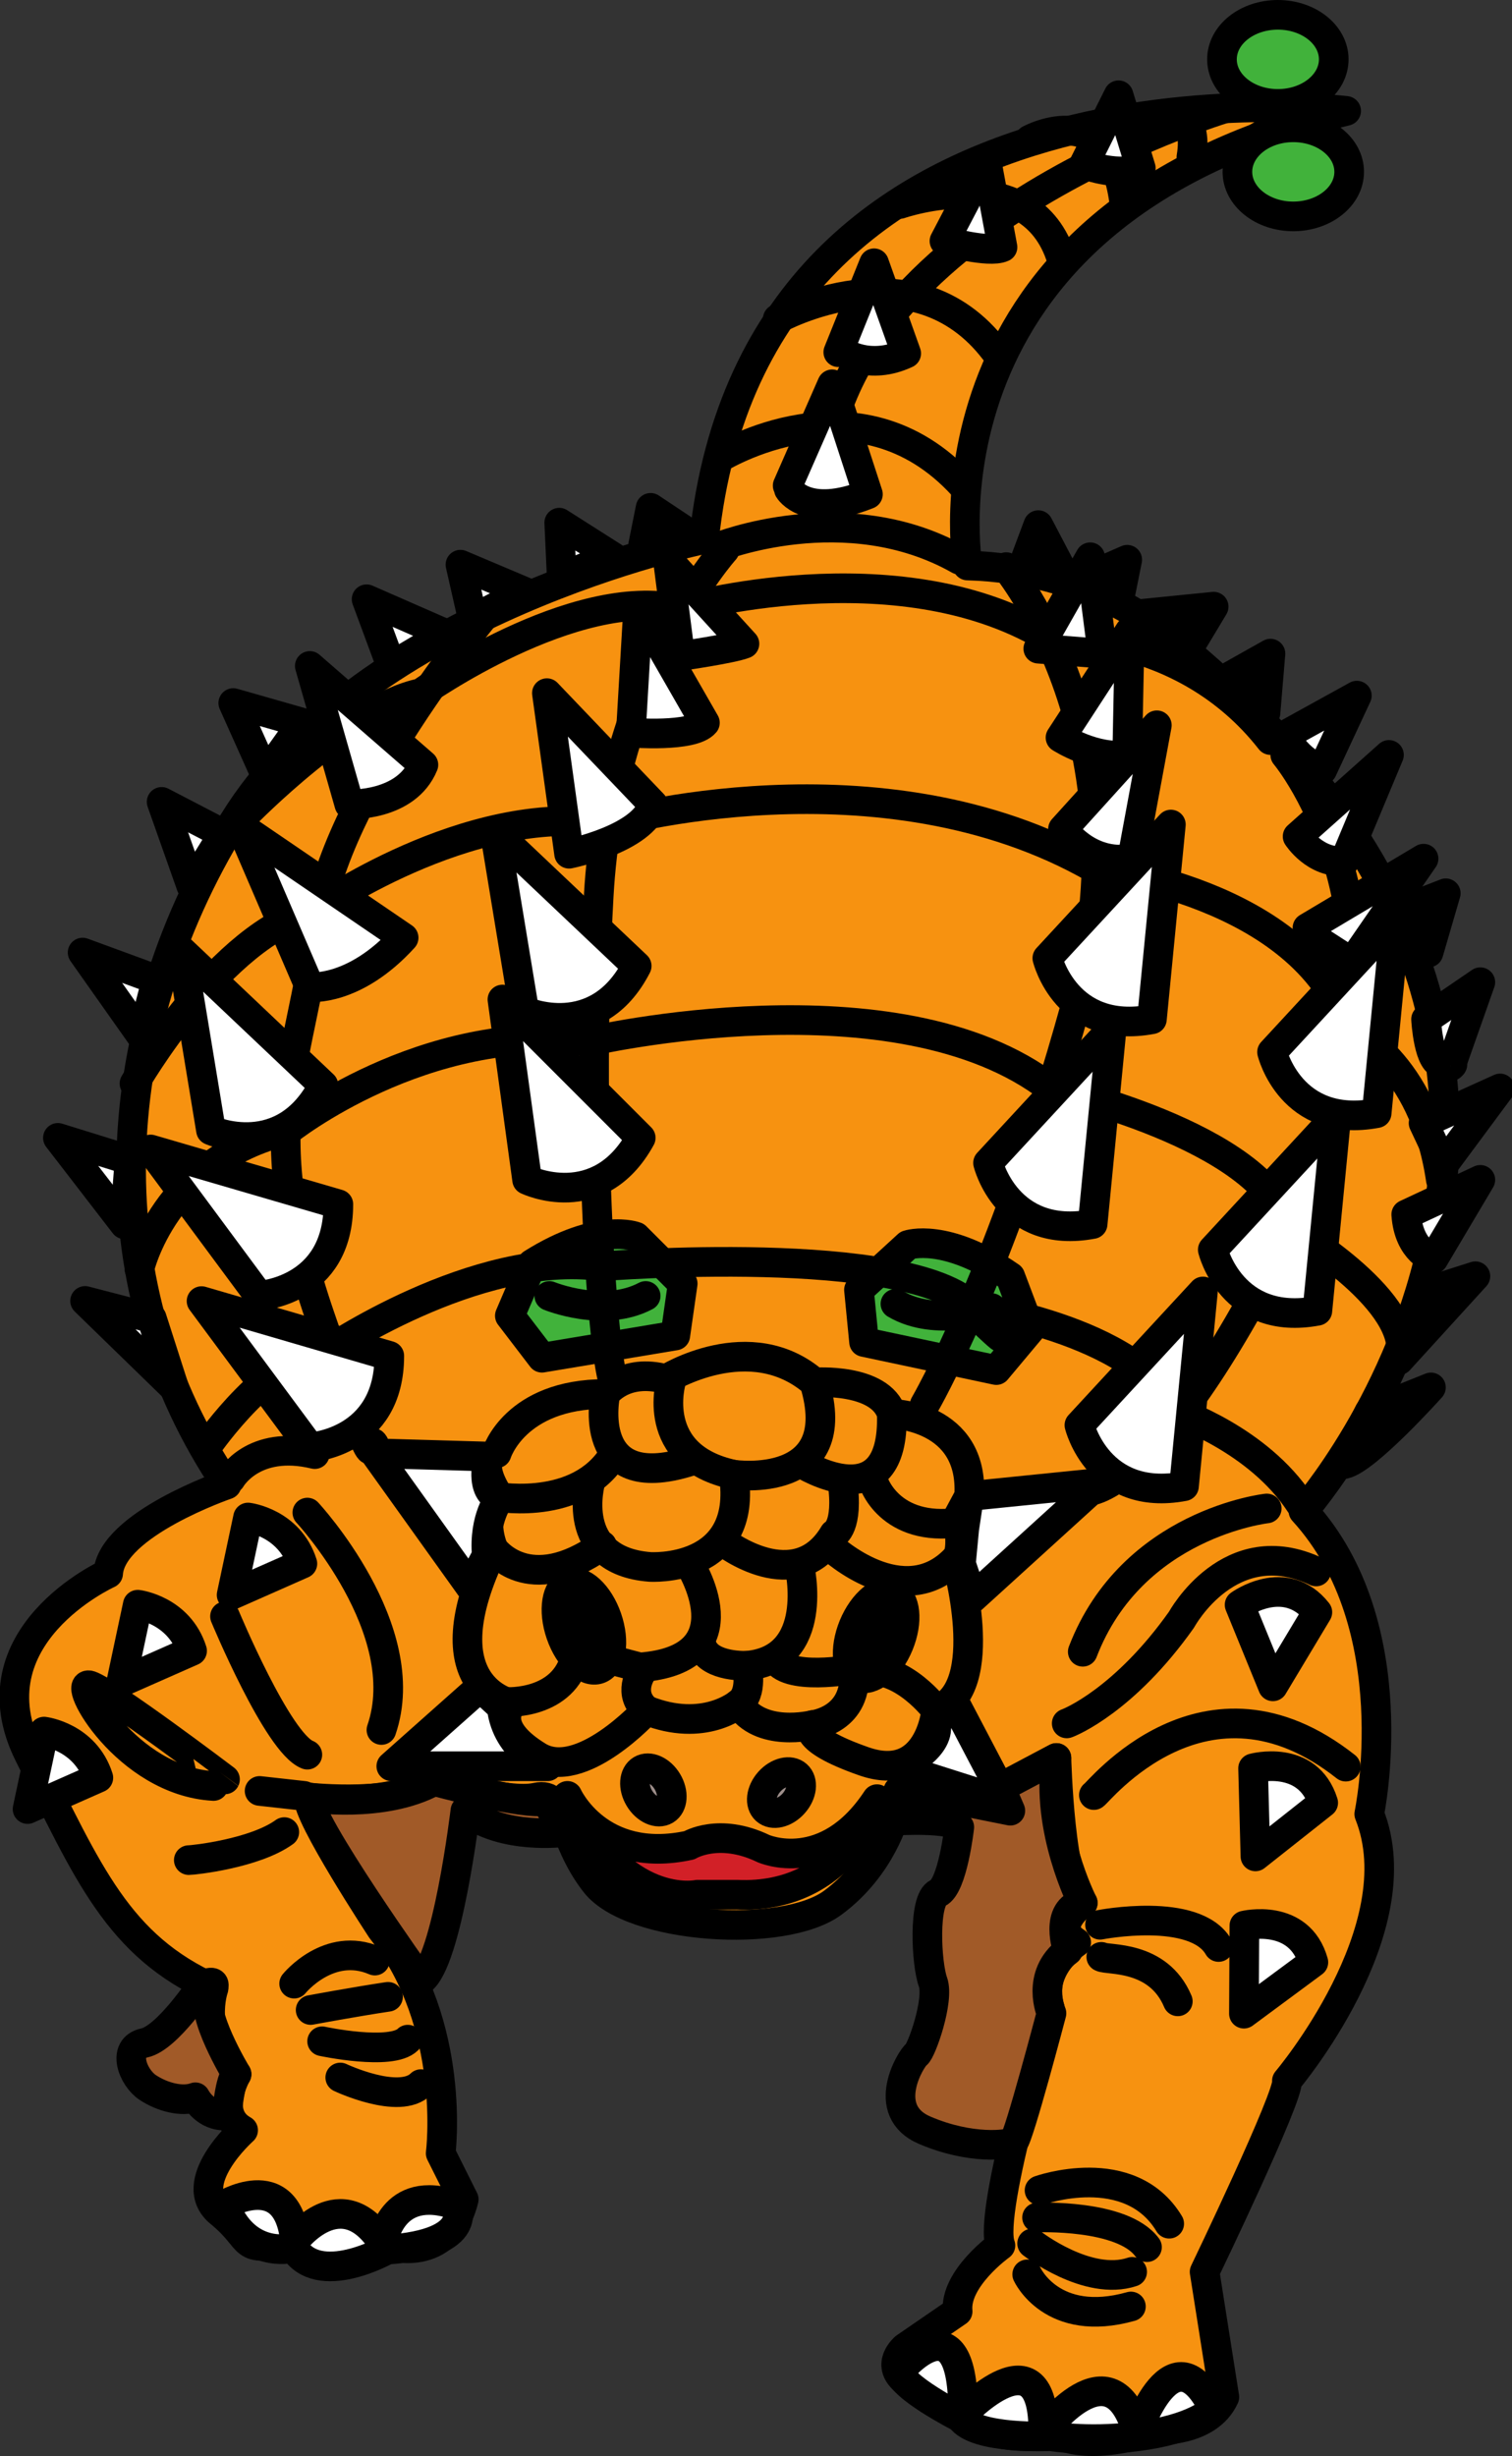
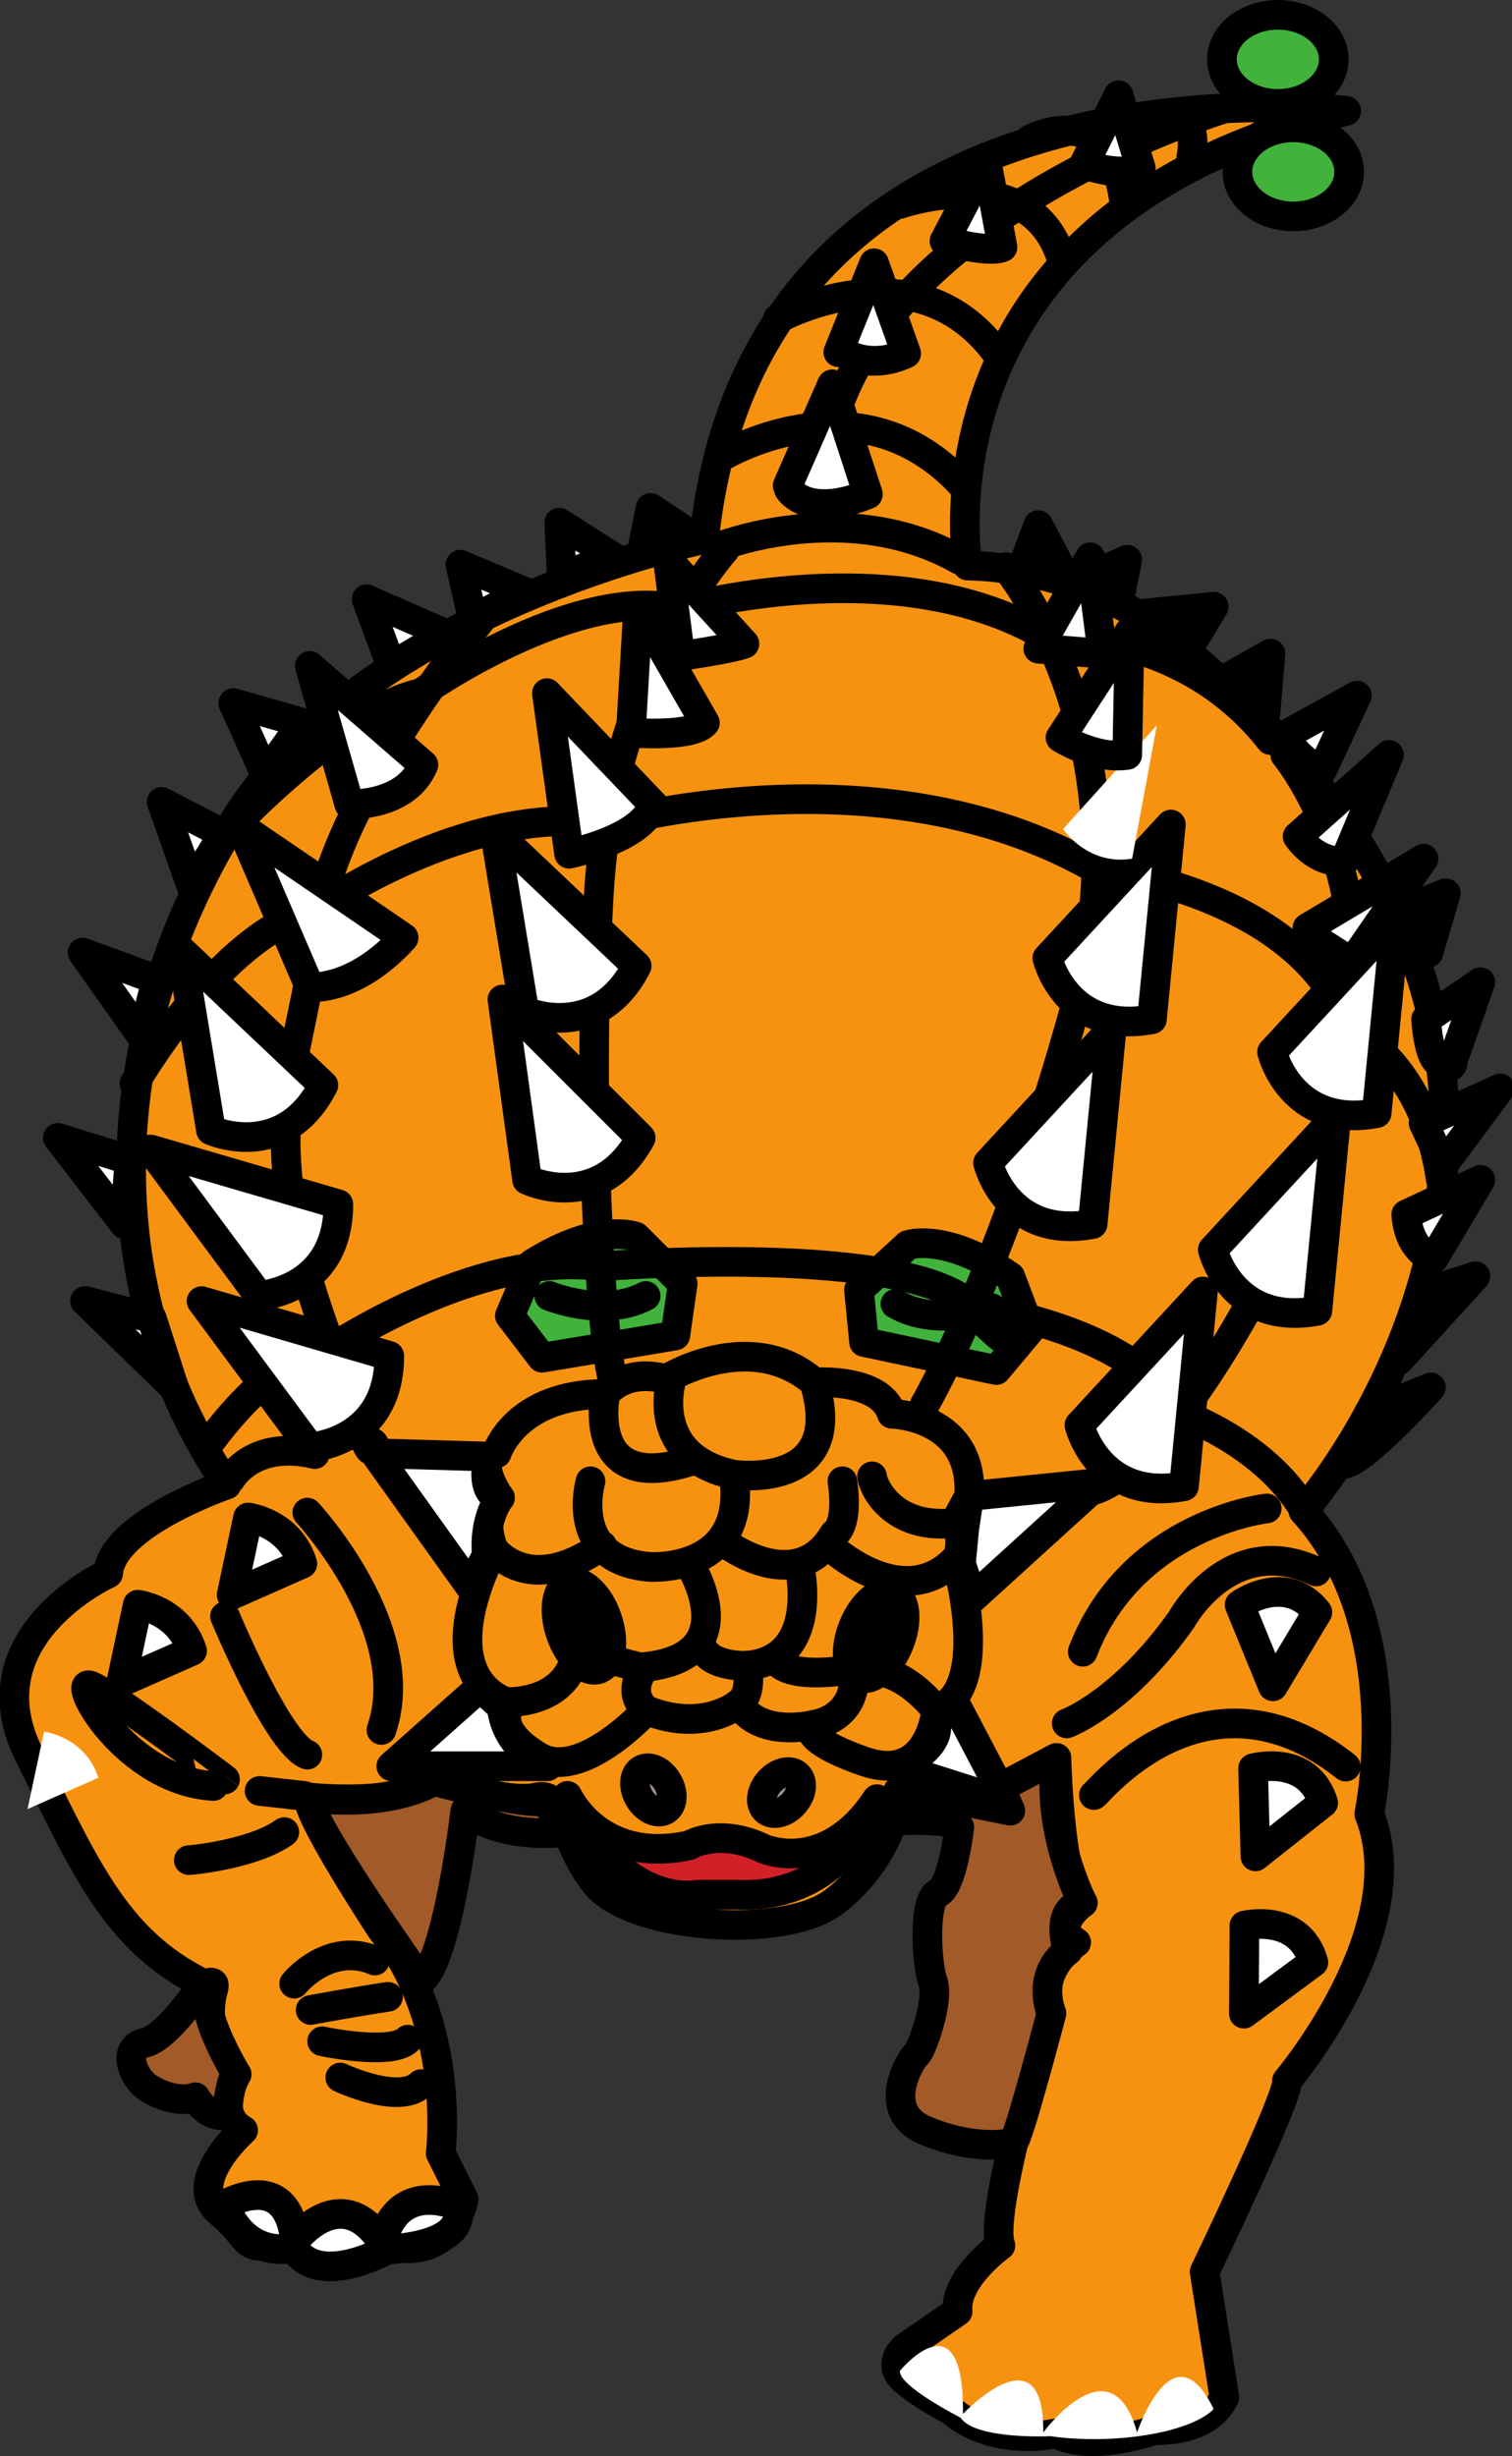
<svg xmlns="http://www.w3.org/2000/svg" width="176.026" height="285.797">
  <rect width="100%" height="100%" fill="#333333" stroke="none" />
  <path fill="#f79210" d="M35.972 209.17s10.73 1.149 14.567-1.918c0 0 8.433 2.684 11.882 1.918 3.45-.765 2.684 4.602 6.899 9.97 4.219 5.362 21.851 6.515 27.601 2.296 5.75-4.215 7.282-10.348 7.282-10.348l.383-2.683h2.304l10.73 2.3-1.152-2.683 6.52-3.453s.383 15.336 3.066 16.867c0 0-3.836 2.684-.765 4.601 0 0-4.602 3.067-3.07 7.668 0 0-7.282 23.766-5.75 27.598 0 0-5.364 3.836-4.981 7.668l-6.133 4.215s-2.3 1.918 0 3.836c2.3 1.914 5.363 3.45 5.363 3.45s4.22 4.214 12.27 2.683c0 0 3.066 2.3 11.5-.383 0 0 6.133.383 8.05-3.836l-2.3-14.566s9.965-20.7 9.582-22.23c0 0 14.95-17.638 9.586-31.052 0 0 4.597-21.851-7.668-35.265 0 0 46.383-52.52-16.485-102.352 0 0-8.433-7.281-22.617-7.664 0 0-6.898-40.633 44.082-52.902 0 0-68.613-8.434-74.75 49.832 0 0-39.48 8.05-54.812 32.968-15.336 24.915-16.102 54.434-.766 77.047 0 0-13.418 4.602-13.8 10.352 0 0-16.102 7.285-9.2 21.082 6.899 13.8 10.348 22.234 21.465 27.219 0 0-1.918 5.367 2.684 9.965 0 0-2.684 4.601.765 6.52 0 0-6.898 6.132-2.683 9.581 4.218 3.45 1.918 4.598 8.433 3.45 0 0 1.918 5.75 11.117.382 0 0 6.899 2.3 8.817-5.367l-2.684-5.367s1.918-14.95-6.898-26.067c0 0-8.817-13.414-8.434-15.332" />
  <path fill="none" stroke="#000" stroke-linecap="round" stroke-linejoin="round" stroke-width="3.45" d="M35.972 209.17s10.73 1.149 14.567-1.918c0 0 8.433 2.684 11.882 1.918 3.45-.765 2.684 4.602 6.899 9.97 4.219 5.362 21.851 6.515 27.601 2.296 5.75-4.215 7.282-10.348 7.282-10.348l.383-2.683h2.304l10.73 2.3-1.152-2.683 6.52-3.453s.383 15.336 3.066 16.867c0 0-3.836 2.684-.765 4.601 0 0-4.602 3.067-3.07 7.668 0 0-7.282 23.766-5.75 27.598 0 0-5.364 3.836-4.981 7.668l-6.133 4.215s-2.3 1.918 0 3.836c2.3 1.914 5.363 3.45 5.363 3.45s4.22 4.214 12.27 2.683c0 0 3.066 2.3 11.5-.383 0 0 6.133.383 8.05-3.836l-2.3-14.566s9.965-20.7 9.582-22.23c0 0 14.95-17.638 9.586-31.052 0 0 4.597-21.851-7.668-35.265 0 0 46.383-52.52-16.485-102.352 0 0-8.433-7.281-22.617-7.664 0 0-6.898-40.633 44.082-52.902 0 0-68.613-8.434-74.75 49.832 0 0-39.48 8.05-54.812 32.968-15.336 24.915-16.102 54.434-.766 77.047 0 0-13.418 4.602-13.8 10.352 0 0-16.102 7.285-9.2 21.082 6.899 13.8 10.348 22.234 21.465 27.219 0 0-1.918 5.367 2.684 9.965 0 0-2.684 4.601.765 6.52 0 0-6.898 6.132-2.683 9.581 4.218 3.45 1.918 4.598 8.433 3.45 0 0 1.918 5.75 11.117.382 0 0 6.899 2.3 8.817-5.367l-2.684-5.367s1.918-14.95-6.898-26.067c0 0-8.817-13.414-8.434-15.332zm0 0" />
  <path fill="#d22027" d="M66.062 208.979s3.64 8.05 14.184 5.75c0 0 3.449-2.11 8.625.383 0 0 7.285 3.258 13.222-5.75 0 0-3.64 11.691-16.289 11.117h-4.601s-8.813 1.918-15.14-11.5" />
  <path fill="none" stroke="#000" stroke-linecap="round" stroke-linejoin="round" stroke-width="3.45" d="M66.062 208.979s3.64 8.05 14.184 5.75c0 0 3.449-2.11 8.625.383 0 0 7.285 3.258 13.222-5.75 0 0-3.64 11.691-16.289 11.117h-4.601s-8.813 1.918-15.14-11.5zm0 0" />
  <path fill="#9d8e8a" d="M89.18 210.623c-.782-.695-.614-2.168.382-3.289.992-1.117 2.434-1.46 3.215-.765.785.695.617 2.168-.379 3.285-.992 1.121-2.434 1.465-3.219.77" />
  <path fill="none" stroke="#000" stroke-linecap="round" stroke-linejoin="round" stroke-width="3.45" d="M89.18 210.623c-.782-.695-.614-2.168.382-3.289.992-1.117 2.434-1.46 3.215-.765.785.695.617 2.168-.379 3.285-.992 1.121-2.434 1.465-3.219.77zm0 0" />
  <path fill="#9d8e8a" d="M77.46 210.612c-.898.539-2.253-.067-3.023-1.352-.77-1.281-.664-2.762.234-3.3.899-.536 2.25.066 3.02 1.35.77 1.282.668 2.763-.23 3.302" />
  <path fill="none" stroke="#000" stroke-linecap="round" stroke-linejoin="round" stroke-width="3.45" d="M77.46 210.612c-.898.539-2.253-.067-3.023-1.352-.77-1.281-.664-2.762.234-3.3.899-.536 2.25.066 3.02 1.35.77 1.282.668 2.763-.23 3.302zm0 0" />
  <path d="M99.984 195.178c-1.453-.598-1.727-3.273-.617-5.973 1.117-2.695 3.195-4.398 4.648-3.8 1.453.597 1.73 3.273.617 5.972-1.113 2.7-3.195 4.399-4.648 3.801" />
  <path fill="none" stroke="#000" stroke-linecap="round" stroke-linejoin="round" stroke-width="3.45" d="M99.984 195.178c-1.453-.598-1.727-3.273-.617-5.973 1.117-2.695 3.195-4.398 4.648-3.8 1.453.597 1.73 3.273.617 5.972-1.113 2.7-3.195 4.399-4.648 3.801zm0 0" />
  <path d="M69.703 194.221c-1.485.512-3.461-1.308-4.414-4.066-.953-2.758-.524-5.41.96-5.926 1.489-.512 3.465 1.308 4.419 4.066.953 2.758.523 5.41-.965 5.926" />
  <path fill="none" stroke="#000" stroke-linecap="round" stroke-linejoin="round" stroke-width="3.45" d="M69.703 194.221c-1.485.512-3.461-1.308-4.414-4.066-.953-2.758-.524-5.41.96-5.926 1.489-.512 3.465 1.308 4.419 4.066.953 2.758.523 5.41-.965 5.926zm0 0" />
  <path fill="none" stroke="#000" stroke-linecap="round" stroke-linejoin="round" stroke-width="3.45" d="M57.82 169.112s2.11-6.899 12.652-6.899c0 0 2.106-3.066 7.09-1.726 0 0 9.774-6.133 17.25.383 0 0 7.668-.575 9.008 3.644 0 0 9.586.191 9.008 9.582l-1.34 2.492s.765 3.832-.192 4.79c0 0 4.407 15.144-2.3 17.636 0 0-.766 8.625-8.434 5.941-7.664-2.683-5.941-4.218-5.941-4.218s-6.133 1.535-8.625-2.492c0 0-4.028 3.449-10.73.77 0 0-7.669 8.429-12.653 5.362-4.985-3.066-3.64-5.363-3.067-6.132 0 0-9.968-1.915-2.109-18.016 0 0-1.723-4.024.766-5.942 0 0-3.063-4.214-.383-5.175zm0 0" />
  <path fill="none" stroke="#000" stroke-linecap="round" stroke-linejoin="round" stroke-width="3.45" d="M70.472 162.213s-2.492 11.692 9.774 7.86" />
  <path fill="none" stroke="#000" stroke-linecap="round" stroke-linejoin="round" stroke-width="3.45" d="M78.14 160.678s-2.687 8.817 7.281 10.926c0 0 13.227 1.918 9.391-10.734" />
-   <path fill="none" stroke="#000" stroke-linecap="round" stroke-linejoin="round" stroke-width="3.45" d="M93.28 170.264s10.923 6.898 10.54-5.75m-32.774 5.363c-4.406 6.137-13.8 4.22-13.8 4.22" />
  <path fill="none" stroke="#000" stroke-linecap="round" stroke-linejoin="round" stroke-width="3.45" d="M111.68 177.162c-8.052 1.153-10.157-4.597-10.157-5.367m-44.086 8.434s4.027 5.75 12.652-.383" />
  <path fill="none" stroke="#000" stroke-linecap="round" stroke-linejoin="round" stroke-width="3.45" d="M68.746 172.37s-2.684 9.203 6.902 9.968c0 0 11.5.766 9.773-10.734" />
  <path fill="none" stroke="#000" stroke-linecap="round" stroke-linejoin="round" stroke-width="3.45" d="M84.273 179.463s8.43 6.516 12.84-.96c0 0 1.723-.766.957-6.133m-1.34 7.667s8.434 7.86 14.566 1.34m-2.3 17.637s-3.832-5.176-8.434-4.602m-5.942 6.325s5.368-.575 4.794-6.516c0 0-8.051 1.531-9.203-1.344" />
  <path fill="none" stroke="#000" stroke-linecap="round" stroke-linejoin="round" stroke-width="3.45" d="M93.086 182.338s2.492 10.735-6.133 11.5c0 0-4.215.192-5.172-2.11" />
  <path fill="none" stroke="#000" stroke-linecap="round" stroke-linejoin="round" stroke-width="3.45" d="M80.246 181.955s7.09 11.118-5.75 12.075l-3.641-.957" />
  <path stroke="#000" stroke-linecap="round" stroke-linejoin="round" stroke-width="3.45" d="m66.062 182.147.188 2.082" />
  <path fill="none" stroke="#000" stroke-linecap="round" stroke-linejoin="round" stroke-width="3.45" d="M58.972 198.053s6.707.383 8.051-5.367m7.664 1.918s-1.723 2.492.578 4.41m11.688-5.176s.765 3.258-.957 4.407" />
  <path fill="#fff" d="m55.906 196.33-10.352 9.2h18.211s-4.793-1.727-5.367-6.903l-2.492-2.297" />
  <path fill="none" stroke="#000" stroke-linecap="round" stroke-linejoin="round" stroke-width="3.45" d="m55.906 196.33-10.352 9.2h18.211s-4.793-1.727-5.367-6.903zm0 0" />
  <path fill="#fff" d="M54.753 184.64 43.64 169.111l13.223.383s-1.149 4.218 1.34 4.792c0 0-1.914 2.301-1.532 6.708l-1.918 3.644" />
  <path fill="none" stroke="#000" stroke-linecap="round" stroke-linejoin="round" stroke-width="3.45" d="M54.753 184.64 43.64 169.111l13.223.383s-1.149 4.218 1.34 4.792c0 0-1.914 2.301-1.532 6.708zm0 0" />
  <path fill="#fff" d="m112.828 174.096 15.14-1.531-14.757 13.414-1.34-4.024.382-4.027.575-3.832" />
  <path fill="none" stroke="#000" stroke-linecap="round" stroke-linejoin="round" stroke-width="3.45" d="m112.828 174.096 15.14-1.531-14.757 13.414-1.34-4.024.382-4.027zm0 0" />
  <path fill="#fff" d="m111.105 198.053 6.133 11.692-12.652-4.024s4.601-2.11 4.41-4.793c0 0 .382-1.723 2.109-2.875" />
  <path fill="none" stroke="#000" stroke-linecap="round" stroke-linejoin="round" stroke-width="3.45" d="m111.105 198.053 6.133 11.692-12.652-4.024s4.601-2.11 4.41-4.793c0 0 .382-1.723 2.109-2.875zm0 0" />
  <path fill="#a15a28" d="M65.68 213.194s-7.09.96-11.5-2.489c0 0-2.11 17.633-5.177 19.739 0 0-13.414-18.781-13.03-21.274 0 0 8.624 1.344 14.566-1.918 0 0 10.539 2.875 13.03 2.301l2.11 3.64" />
  <path fill="none" stroke="#000" stroke-linecap="round" stroke-linejoin="round" stroke-width="3.45" d="M65.68 213.194s-7.09.96-11.5-2.489c0 0-2.11 17.633-5.177 19.739 0 0-13.414-18.781-13.03-21.274 0 0 8.624 1.344 14.566-1.918 0 0 10.539 2.875 13.03 2.301zm0 0" />
  <path fill="#a15a28" d="M104.398 211.854s6.32-.383 7.281.766c0 0-.765 6.902-2.492 7.667-1.726.766-1.344 8.243-.574 10.352.765 2.106-1.34 8.047-1.918 8.43-.574.386-4.406 6.52.96 8.82 5.364 2.297 9.774 1.723 10.348 1.34.575-.383 4.41-14.95 4.41-14.95s-1.917-4.41 1.915-7.284c0 0-1.723-4.79 1.726-5.56 0 0-4.41-8.624-3.066-16.866l-6.52 3.453 1.153 2.683-9.582-1.917-3.453-.383-.188 3.449" />
  <path fill="none" stroke="#000" stroke-linecap="round" stroke-linejoin="round" stroke-width="3.45" d="M104.398 211.854s6.32-.383 7.281.766c0 0-.765 6.902-2.492 7.667-1.726.766-1.344 8.243-.574 10.352.765 2.106-1.34 8.047-1.918 8.43-.574.386-4.406 6.52.96 8.82 5.364 2.297 9.774 1.723 10.348 1.34.575-.383 4.41-14.95 4.41-14.95s-1.917-4.41 1.915-7.284c0 0-1.723-4.79 1.726-5.56 0 0-4.41-8.624-3.066-16.866l-6.52 3.453 1.153 2.683-9.582-1.917-3.453-.383zm0 0" />
  <path fill="#a15a28" d="M23.515 231.022s-4.027 6.133-6.71 6.707c-2.684.574-1.34 4.023.382 5.176 1.727 1.148 4.027 1.722 5.559 1.148 0 0 1.152 2.3 3.644 2.11 0 0 .383-4.41 1.149-4.793 0 0-4.41-7.282-3.067-9.391 1.34-2.11-.957-.957-.957-.957" />
  <path fill="none" stroke="#000" stroke-linecap="round" stroke-linejoin="round" stroke-width="3.45" d="M23.515 231.022s-4.027 6.133-6.71 6.707c-2.684.574-1.34 4.023.382 5.176 1.727 1.148 4.027 1.722 5.559 1.148 0 0 1.152 2.3 3.644 2.11 0 0 .383-4.41 1.149-4.793 0 0-4.41-7.282-3.067-9.391 1.34-2.11-.957-.957-.957-.957zm10.731-.192s4.027-4.984 9.394-2.683m-7.476 5.75s5.175-.961 9.007-1.535m-7.668 5.175s8.051 1.727 9.97-.19m-7.86 4.405s6.902 3.262 9.39.77M21.98 216.455c.574 0 7.668-.77 11.117-3.261m2.683-37.18s12.65 13.606 8.626 25.297m-18.211-13.223s6.133 14.758 9.586 16.098m-5.559 4.219 5.176.574m-9.203-1.919S12.78 196.906 10.48 196.14c-2.3-.77 4.215 11.112 14.375 11.69" />
  <path fill="#fff" d="M28.878 176.588s4.793.575 6.325 5.367l-8.239 3.641 1.914-9.008" />
  <path fill="none" stroke="#000" stroke-linecap="round" stroke-linejoin="round" stroke-width="3.45" d="M28.878 176.588s4.793.575 6.325 5.367l-8.239 3.641zm0 0" />
  <path fill="#fff" d="M16.039 186.733s4.789.578 6.324 5.367l-8.242 3.64 1.918-9.007" />
  <path fill="none" stroke="#000" stroke-linecap="round" stroke-linejoin="round" stroke-width="3.45" d="M16.039 186.733s4.789.578 6.324 5.367l-8.242 3.64zm0 0" />
  <path fill="#fff" d="M5.125 201.502s4.793.578 6.324 5.368l-8.242 3.644 1.918-9.012" />
-   <path fill="none" stroke="#000" stroke-linecap="round" stroke-linejoin="round" stroke-width="3.45" d="M5.125 201.502s4.793.578 6.324 5.368l-8.242 3.644zm0 0" />
  <path fill="#fff" d="M25.789 256.752s7.62-4.816 8.554 3.953c0 0 5.39-7.117 10.203.286 0 0 .938-7.043 8.555-4.383 0 0 2.445 4.457-8.05 5.176 0 0-7.977 4.527-10.852-.215 0 0-4.602 1.293-7.332-3.453l-1.078-1.364" />
  <path fill="none" stroke="#000" stroke-linecap="round" stroke-linejoin="round" stroke-width="3.45" d="M25.789 256.752s7.62-4.816 8.554 3.953c0 0 5.39-7.117 10.203.286 0 0 .938-7.043 8.555-4.383 0 0 2.445 4.457-8.05 5.176 0 0-7.977 4.527-10.852-.215 0 0-4.602 1.293-7.332-3.453zm0 0" />
  <path fill="#fff" d="M104.78 275.87s7.473-9.055 7.329 5.03c0 0 9.488-10.062 9.344 2.157 0 0 7.906-10.781 10.925 0 0 0 4.168-12.504 8.915-2.73 0 0-1.582 2.011-7.762 3.02-6.184 1.003-11.215.144-11.215.144s-8.77.43-10.492-2.157c0 0-7.332-3.738-7.043-5.464" />
-   <path fill="none" stroke="#000" stroke-linecap="round" stroke-linejoin="round" stroke-width="3.45" d="M104.78 275.87s7.473-9.055 7.329 5.03c0 0 9.488-10.062 9.344 2.157 0 0 7.906-10.781 10.925 0 0 0 4.168-12.504 8.915-2.73 0 0-1.582 2.011-7.762 3.02-6.184 1.003-11.215.144-11.215.144s-8.77.43-10.492-2.157c0 0-7.332-3.738-7.043-5.464zm16.243-20.985s10.496-3.738 15.094 3.88m-15.383-.72s9.922-.43 12.797 3.45m-13.371-.43s6.468 5.031 11.644 3.305m-12.218.289s2.875 6.324 12.074 3.738m-3.594-44.418s11.07-2.16 13.8 2.586m-13.656 1.148c.72.434 6.614-.285 8.91 5.176" />
  <path fill="#fff" d="M144.312 186.745s5.316-3.88 9.055.863l-5.176 8.625-3.879-9.488" />
  <path fill="none" stroke="#000" stroke-linecap="round" stroke-linejoin="round" stroke-width="3.45" d="M144.312 186.745s5.316-3.88 9.055.863l-5.176 8.625zm0 0" />
  <path fill="#fff" d="M145.882 205.772s6.348-1.746 8.164 4.012l-7.89 6.238-.274-10.25" />
  <path fill="none" stroke="#000" stroke-linecap="round" stroke-linejoin="round" stroke-width="3.45" d="M145.882 205.772s6.348-1.746 8.164 4.012l-7.89 6.238zm0 0" />
  <path fill="#fff" d="M144.87 224.073s6.4-1.547 8.032 4.27l-8.086 5.98.055-10.25" />
  <path fill="none" stroke="#000" stroke-linecap="round" stroke-linejoin="round" stroke-width="3.45" d="M144.87 224.073s6.4-1.547 8.032 4.27l-8.086 5.98zm-17.523-15.188c.434-.144 12.938-16.246 29.324-3.308m-32.484-5.032c.43-.144 6.754-2.73 13.367-12.074 0 0 5.606-10.351 15.668-5.605m-5.75-7.332s-15.668 1.726-21.418 16.675" />
  <path fill="#41b23b" d="m61.941 147.073-2.586 6.035 3.738 4.887 15.524-2.586.863-6.04-5.46-5.46s-4.317-1.727-12.079 3.164" />
  <path fill="none" stroke="#000" stroke-linecap="round" stroke-linejoin="round" stroke-width="3.45" d="m61.941 147.073-2.586 6.035 3.738 4.887 15.524-2.586.863-6.04-5.46-5.46s-4.317-1.727-12.079 3.164zm0 0" />
  <path fill="none" stroke="#000" stroke-linecap="round" stroke-linejoin="round" stroke-width="3.45" d="M63.953 150.807s6.328 2.59 11.215 0" />
  <path fill="#41b23b" d="m117.62 148.569 2.321 6.148-3.95 4.715-15.398-3.266-.593-6.07 5.699-5.219s4.383-1.53 11.922 3.692" />
  <path fill="none" stroke="#000" stroke-linecap="round" stroke-linejoin="round" stroke-width="3.45" d="m117.62 148.569 2.321 6.148-3.95 4.715-15.398-3.266-.593-6.07 5.699-5.219s4.383-1.53 11.922 3.692zm0 0" />
  <path fill="none" stroke="#000" stroke-linecap="round" stroke-linejoin="round" stroke-width="3.45" d="M115.445 152.217s-6.43 2.305-11.2-.496M56.77 71.174s-18.114 21.559-19.84 36.797c-1.727 15.238-7.477 22.426.288 45.137 7.762 22.715 5.461 13.512 6.325 14.949m-16.676 4.027s2.586-4.601 9.777-2.875M84.367 63.983s-13.223 14.664-14.664 40.25c-1.434 25.59.289 52.039 1.726 56.637" />
  <path fill="none" stroke="#000" stroke-linecap="round" stroke-linejoin="round" stroke-width="3.45" d="M117.144 65.995s16.672 20.125 8.047 51.175c-8.625 31.051-17.535 46.29-17.535 46.29m41.972-75.614s17.25 20.414 1.438 53.188c-15.813 32.773-24.438 32.488-24.438 32.488" />
  <path fill="none" stroke="#000" stroke-linecap="round" stroke-linejoin="round" stroke-width="3.45" d="M24.28 168.057s7.188-10.348 13.513-10.637c0 0 17.535-12.074 32.199-10.062 0 0 35.937-2.875 43.414 4.887 7.472 7.765-.863-.286-.863-.286s19.835 2.586 24.437 12.364c0 0 9.484 3.16 14.375 10.636" />
-   <path fill="none" stroke="#000" stroke-linecap="round" stroke-linejoin="round" stroke-width="3.45" d="M16.23 147.647s2.875-12.652 17.25-16.102c0 0 15.813-12.648 35.074-10.347 0 0 35.938-8.34 53.762 5.46 0 0 24.727 5.462 27.602 16.102 0 0 12.937 7.473 13.226 14.086" />
  <path fill="none" stroke="#000" stroke-linecap="round" stroke-linejoin="round" stroke-width="3.45" d="M15.656 126.084s10.062-17.539 20.988-20.125c0 0 17.824-12.648 33.922-10.062 0 0 31.914-9.2 56.926 5.176 0 0 24.152 2.586 29.613 18.687 0 0 8.625 3.735 10.637 17.535M28.593 94.745s12.075-12.36 20.41-14.086c0 0 17.825-12.649 30.188-9.774 0 0 25.012-7.187 42.55 3.164 0 0 15.813-1.152 26.165 12.07M83.503 63.698s14.95-6.04 28.176 1.437" />
  <path fill="#fff" d="M61.367 137.295s8.336 4.028 13.226-4.886L58.492 116.31l2.875 20.984" />
  <path fill="none" stroke="#000" stroke-linecap="round" stroke-linejoin="round" stroke-width="3.45" d="M61.367 137.295s8.336 4.028 13.226-4.886L58.492 116.31zm0 0" />
  <path fill="#fff" d="M30.144 150.78s9.246-.48 9.246-10.645l-21.855-6.375 12.61 17.02" />
  <path fill="none" stroke="#000" stroke-linecap="round" stroke-linejoin="round" stroke-width="3.45" d="M30.144 150.78s9.246-.48 9.246-10.645l-21.855-6.375zm0 0" />
  <path fill="#fff" d="M36.074 168.424s9.246-.48 9.246-10.644l-21.856-6.375 12.61 17.02" />
  <path fill="none" stroke="#000" stroke-linecap="round" stroke-linejoin="round" stroke-width="3.45" d="M36.074 168.424s9.246-.48 9.246-10.644l-21.856-6.375zm0 0" />
  <path fill="#fff" d="M61.039 117.655s8.445 3.793 13.086-5.25L57.593 96.752l3.446 20.903" />
  <path fill="none" stroke="#000" stroke-linecap="round" stroke-linejoin="round" stroke-width="3.45" d="M61.039 117.655s8.445 3.793 13.086-5.25L57.593 96.752Zm0 0" />
  <path fill="#fff" d="M24.562 131.526s8.441 3.797 13.086-5.246l-16.535-15.657 3.45 20.903" />
  <path fill="none" stroke="#000" stroke-linecap="round" stroke-linejoin="round" stroke-width="3.45" d="M24.562 131.526s8.441 3.797 13.086-5.246l-16.535-15.657zm0 0" />
  <path fill="#fff" d="M115.027 135.327s2.187 8.996 12.176 7.109l2.207-22.66-14.383 15.55" />
  <path fill="none" stroke="#000" stroke-linecap="round" stroke-linejoin="round" stroke-width="3.45" d="M115.027 135.327s2.187 8.996 12.176 7.109l2.207-22.66zm0 0" />
  <path fill="#fff" d="M121.93 111.498s2.187 8.997 12.175 7.11l2.207-22.66-14.383 15.55" />
  <path fill="none" stroke="#000" stroke-linecap="round" stroke-linejoin="round" stroke-width="3.45" d="M121.93 111.498s2.187 8.997 12.175 7.11l2.207-22.66zm0 0" />
  <path fill="#fff" d="M125.664 165.838s2.191 8.996 12.175 7.11l2.207-22.664-14.382 15.554" />
  <path fill="none" stroke="#000" stroke-linecap="round" stroke-linejoin="round" stroke-width="3.45" d="M125.664 165.838s2.191 8.996 12.175 7.11l2.207-22.664zm0 0" />
  <path fill="#fff" d="M141.191 145.424s2.187 8.996 12.176 7.11l2.207-22.66-14.383 15.55" />
  <path fill="none" stroke="#000" stroke-linecap="round" stroke-linejoin="round" stroke-width="3.45" d="M141.191 145.424s2.187 8.996 12.176 7.11l2.207-22.66zm0 0" />
  <path fill="#fff" d="M148.09 122.424s2.187 8.996 12.18 7.11l2.202-22.66-14.383 15.55" />
  <path fill="none" stroke="#000" stroke-linecap="round" stroke-linejoin="round" stroke-width="3.45" d="M148.09 122.424s2.187 8.996 12.18 7.11l2.202-22.66zm0 0" />
  <path fill="#fff" d="M66.253 99.346s8.625-1.726 9.778-5.75L63.668 80.66l2.585 18.687" />
  <path fill="none" stroke="#000" stroke-linecap="round" stroke-linejoin="round" stroke-width="3.45" d="M66.253 99.346s8.625-1.726 9.778-5.75L63.668 80.66zm0 0" />
  <path fill="#fff" d="M123.753 96.471s2.875 4.313 8.051 3.45l2.875-15.524-10.926 12.074" />
-   <path fill="none" stroke="#000" stroke-linecap="round" stroke-linejoin="round" stroke-width="3.45" d="M123.753 96.471s2.875 4.313 8.051 3.45l2.875-15.524zm0 0" />
  <path fill="#fff" stroke="#000" stroke-linecap="round" stroke-linejoin="round" stroke-width="3.45" d="m152.503 108.834 4.891 3.16 8.336-12.074-13.516 8.051" />
  <path fill="#fff" d="M151.066 97.334s2.012 3.16 5.465 2.875l5.172-12.363-10.637 9.488" />
  <path fill="none" stroke="#000" stroke-linecap="round" stroke-linejoin="round" stroke-width="3.45" d="M151.066 97.334s2.012 3.16 5.465 2.875l5.172-12.363zm0 0" />
  <path fill="#fff" d="m149.628 85.545 8.336-4.597-4.023 8.625s-2.875-.864-4.313-4.028" />
  <path fill="none" stroke="#000" stroke-linecap="round" stroke-linejoin="round" stroke-width="3.45" d="m149.628 85.545 8.336-4.597-4.023 8.625s-2.875-.864-4.313-4.028zm0 0" />
  <path fill="#fff" d="M123.464 85.834s4.028 2.586 7.766 2.012l.29-14.375-8.056 12.363" />
  <path fill="none" stroke="#000" stroke-linecap="round" stroke-linejoin="round" stroke-width="3.45" d="M123.464 85.834s4.028 2.586 7.766 2.012l.29-14.375zm0 0" />
  <path fill="#fff" stroke="#000" stroke-linecap="round" stroke-linejoin="round" stroke-width="3.45" d="m120.878 75.483 7.477.578-1.437-11.215zm3.165-8.336-3.165-6.04-1.722 4.602zm0 0" />
  <path fill="#fff" d="M73.441 85.26s7.187.574 8.625-1.152l-7.762-13.512-.863 14.664" />
  <path fill="none" stroke="#000" stroke-linecap="round" stroke-linejoin="round" stroke-width="3.45" d="M73.441 85.26s7.187.574 8.625-1.152l-7.762-13.512zm0 0" />
  <path fill="#fff" d="M79.191 76.346s6.039-.863 7.477-1.437l-8.915-9.774 1.438 11.211" />
  <path fill="none" stroke="#000" stroke-linecap="round" stroke-linejoin="round" stroke-width="3.45" d="M79.191 76.346s6.039-.863 7.477-1.437l-8.915-9.774zm0 0" />
  <path fill="#fff" stroke="#000" stroke-linecap="round" stroke-linejoin="round" stroke-width="3.45" d="m80.054 61.971-4.312-2.875-.864 4.313zm0 0" />
  <path fill="#fff" d="m71.43 64.846-6.325-4.023.29 6.324 4.886-2.012 1.148-.289" />
  <path fill="none" stroke="#000" stroke-linecap="round" stroke-linejoin="round" stroke-width="3.45" d="m71.43 64.846-6.325-4.023.29 6.324 4.886-2.012zm0 0" />
  <path fill="#fff" stroke="#000" stroke-linecap="round" stroke-linejoin="round" stroke-width="3.45" d="m61.078 68.87-7.473-3.16 1.438 6.324zm-9.2 4.89-9.199-4.027 2.875 7.762zm0 0" />
  <path fill="#fff" d="M36.066 114.87s5.176.578 10.926-5.75L28.019 96.186l8.047 18.684" />
  <path fill="none" stroke="#000" stroke-linecap="round" stroke-linejoin="round" stroke-width="3.45" d="M36.066 114.87s5.176.578 10.926-5.75L28.019 96.186Zm0 0" />
  <path fill="#fff" d="M40.668 93.596s6.613.29 8.625-4.601l-13.227-11.5 4.602 16.101" />
  <path fill="none" stroke="#000" stroke-linecap="round" stroke-linejoin="round" stroke-width="3.45" d="M40.668 93.596s6.613.29 8.625-4.601l-13.227-11.5zm0 0" />
  <path fill="#fff" stroke="#000" stroke-linecap="round" stroke-linejoin="round" stroke-width="3.45" d="m35.203 84.108-8.047-2.297 3.738 8.336zm-9.2 12.937-7.187-3.734 3.453 9.773zm-7.761 16.965-8.625-3.164 6.902 9.774zm-3.164 20.985-8.336-2.586 7.761 10.062zm2.59 18.402-7.762-2.012 10.347 10.063zm0 0" />
  <path fill="#fff" d="m159.406 164.323 7.183-2.875s-7.472 8.336-10.058 8.91l2.875-6.035" />
  <path fill="none" stroke="#000" stroke-linecap="round" stroke-linejoin="round" stroke-width="3.45" d="m159.406 164.323 7.183-2.875s-7.472 8.336-10.058 8.91zm0 0" />
  <path fill="#fff" stroke="#000" stroke-linecap="round" stroke-linejoin="round" stroke-width="3.45" d="m165.441 150.522 6.324-2.012-8.91 9.774zm0 0" />
  <path fill="#fff" d="m163.714 141.323 8.625-4.028-5.46 9.2s-2.876-.86-3.165-5.172" />
  <path fill="none" stroke="#000" stroke-linecap="round" stroke-linejoin="round" stroke-width="3.45" d="m163.714 141.323 8.625-4.028-5.46 9.2s-2.876-.86-3.165-5.172zm0 0" />
  <path fill="#fff" stroke="#000" stroke-linecap="round" stroke-linejoin="round" stroke-width="3.45" d="m165.73 130.686 2.3 4.887 6.61-8.914zm0 0" />
  <path fill="#fff" d="M166.02 118.608s.284 5.465 2.01 5.176c.567-.094.852-.094.981-.055l3.328-9.434-6.32 4.313" />
  <path fill="none" stroke="#000" stroke-linecap="round" stroke-linejoin="round" stroke-width="3.45" d="M166.02 118.608s.284 5.465 2.01 5.176c.567-.094.852-.094.981-.055l3.328-9.434zm0 0" />
  <path fill="#fff" d="m169.011 123.729-.12.344s.386-.258.12-.344" />
  <path fill="none" stroke="#000" stroke-linecap="round" stroke-linejoin="round" stroke-width="3.45" d="m169.011 123.729-.12.344s.386-.258.12-.344zm0 0" />
  <path fill="#fff" stroke="#000" stroke-linecap="round" stroke-linejoin="round" stroke-width="3.45" d="m166.304 110.846 2.012-6.898-5.172 2.011zM147.328 82.96l.578-6.9-4.602 2.587zm-8.625-8.051 2.59-4.313-8.625.863zm-8.336-5.461.863-4.313-4.602 2.012zm0 0" />
  <path fill="none" stroke="#000" stroke-linecap="round" stroke-linejoin="round" stroke-width="3.45" d="M83.648 53.346s16.246-10.207 28.461 3.164M90.546 37.104s15.813-8.77 25.301 3.738M104.78 23.733s15.24-5.317 18.829 6.469M119.87 16.26s9.633-5.32 11.071 7.762m5.32-10.782s3.305-.144 2.442 5.032" />
  <path fill="none" stroke="#000" stroke-linecap="round" stroke-linejoin="round" stroke-width="3.45" d="M142.87 12.522S92.848 27.327 95.868 60.534" />
  <path fill="#fff" stroke="#000" stroke-linecap="round" stroke-linejoin="round" stroke-width="3.45" d="M91.843 56.94s2.012 3.45 9.2.574l-4.168-12.793-5.176 11.79m6.469-15.528s3.02 2.156 7.332.144l-3.739-10.492-4.168 10.348" />
  <path fill="#fff" d="M109.953 28.05s5.175 1.433 6.758.714l-1.868-10.062-4.89 9.347" />
  <path fill="none" stroke="#000" stroke-linecap="round" stroke-linejoin="round" stroke-width="3.45" d="M109.953 28.05s5.175 1.433 6.758.714l-1.868-10.062zm0 0" />
  <path fill="#fff" stroke="#000" stroke-linecap="round" stroke-linejoin="round" stroke-width="3.45" d="M126.628 19.28s3.739 1.293 6.184.285l-2.59-8.48-4.023 8.05" />
  <path fill="#41b23b" d="M148.77 12.092c3.589 0 6.503-2.32 6.503-5.187 0-2.864-2.914-5.18-6.504-5.18-3.594 0-6.508 2.316-6.508 5.18 0 2.867 2.914 5.187 6.508 5.187" />
  <path fill="none" stroke="#000" stroke-linecap="round" stroke-linejoin="round" stroke-width="3.45" d="M148.77 12.092c3.589 0 6.503-2.32 6.503-5.187 0-2.864-2.914-5.18-6.504-5.18-3.594 0-6.508 2.316-6.508 5.18 0 2.867 2.914 5.187 6.508 5.187zm0 0" />
  <path fill="#41b23b" d="M150.562 25.182c3.594 0 6.508-2.324 6.508-5.184 0-2.863-2.914-5.183-6.508-5.183s-6.504 2.32-6.504 5.183c0 2.86 2.91 5.184 6.504 5.184" />
  <path fill="none" stroke="#000" stroke-linecap="round" stroke-linejoin="round" stroke-width="3.45" d="M150.562 25.182c3.594 0 6.508-2.324 6.508-5.184 0-2.863-2.914-5.183-6.508-5.183s-6.504 2.32-6.504 5.183c0 2.86 2.91 5.184 6.504 5.184zm0 0" />
</svg>